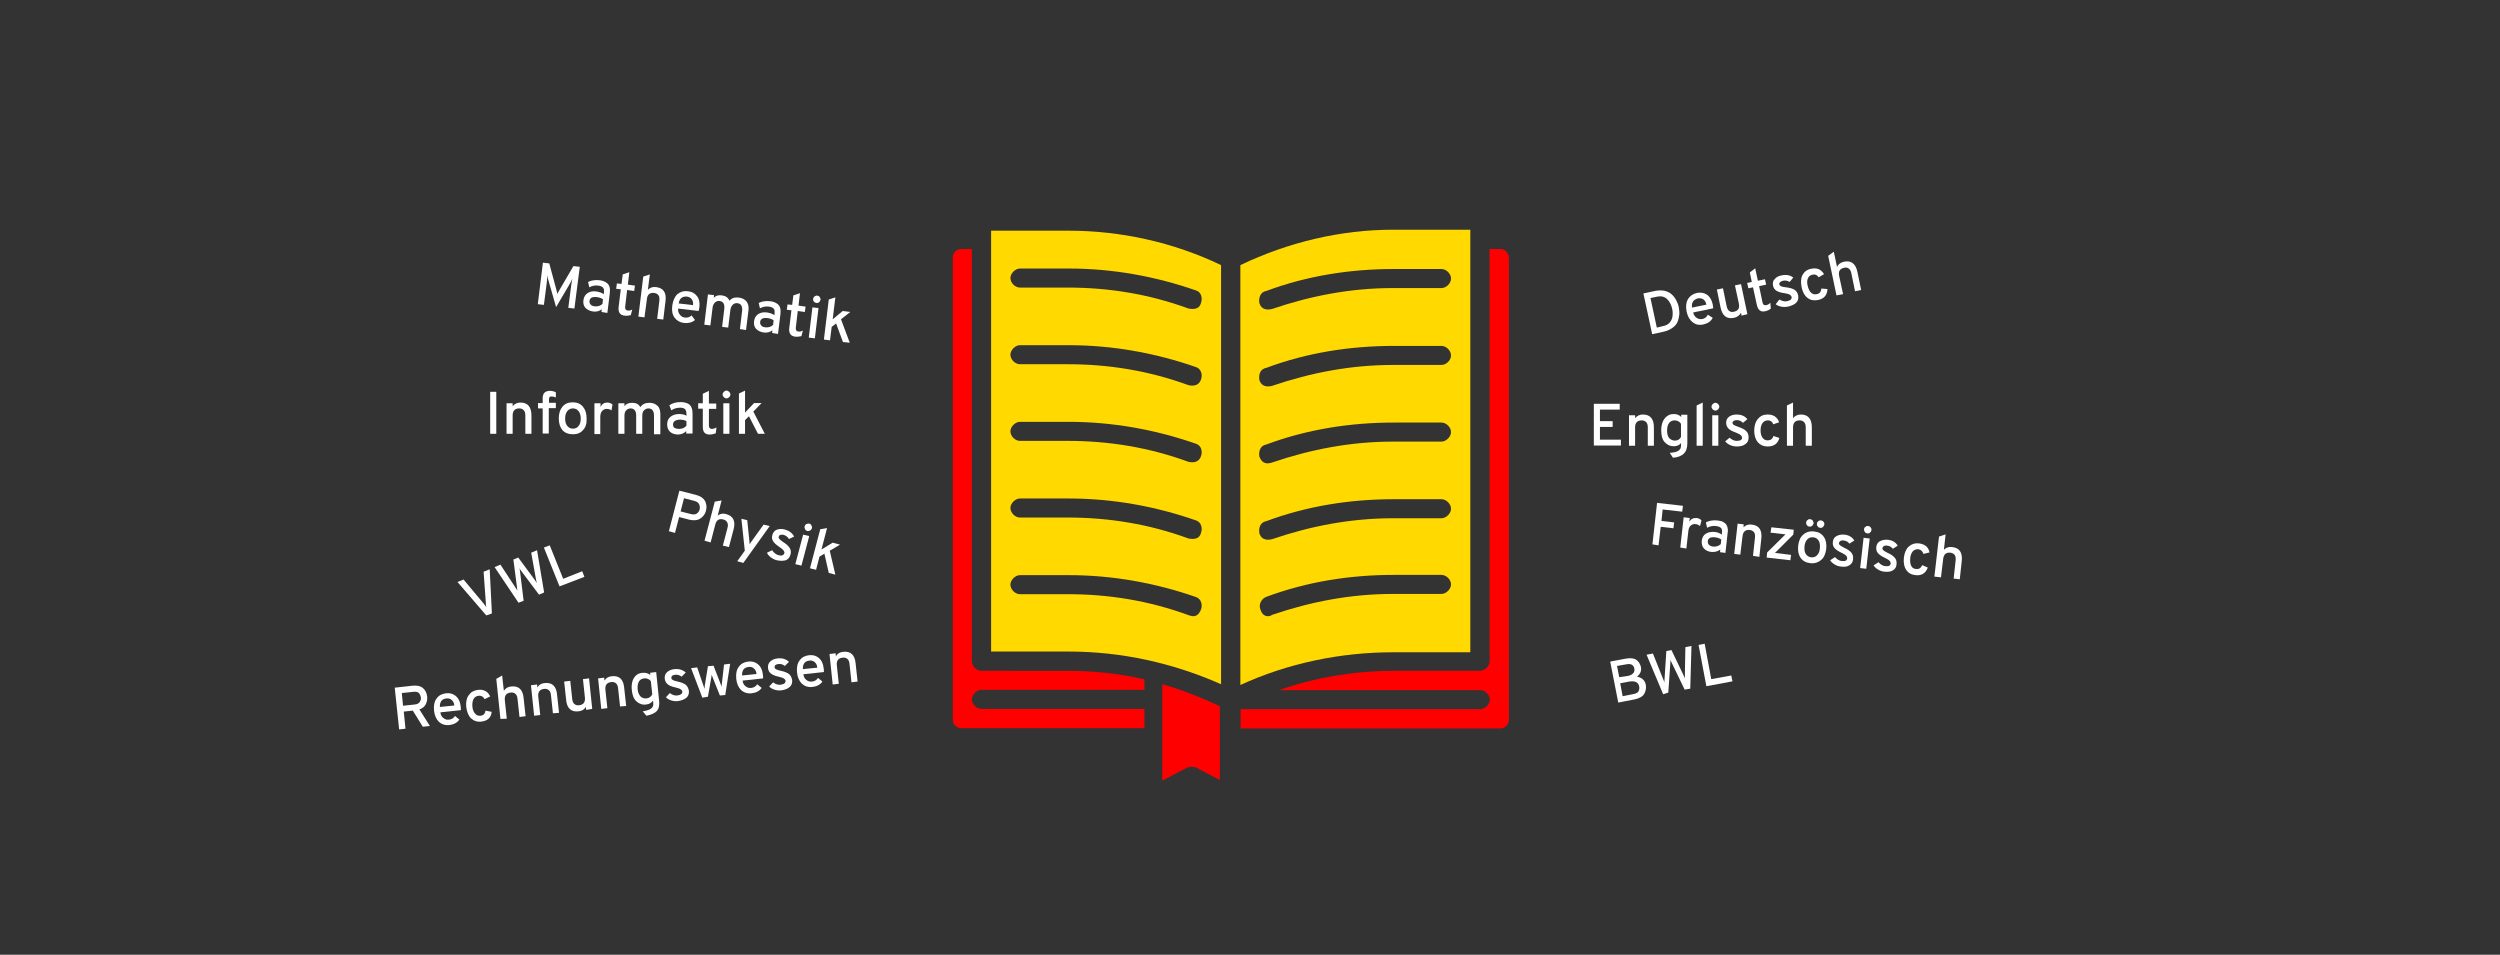
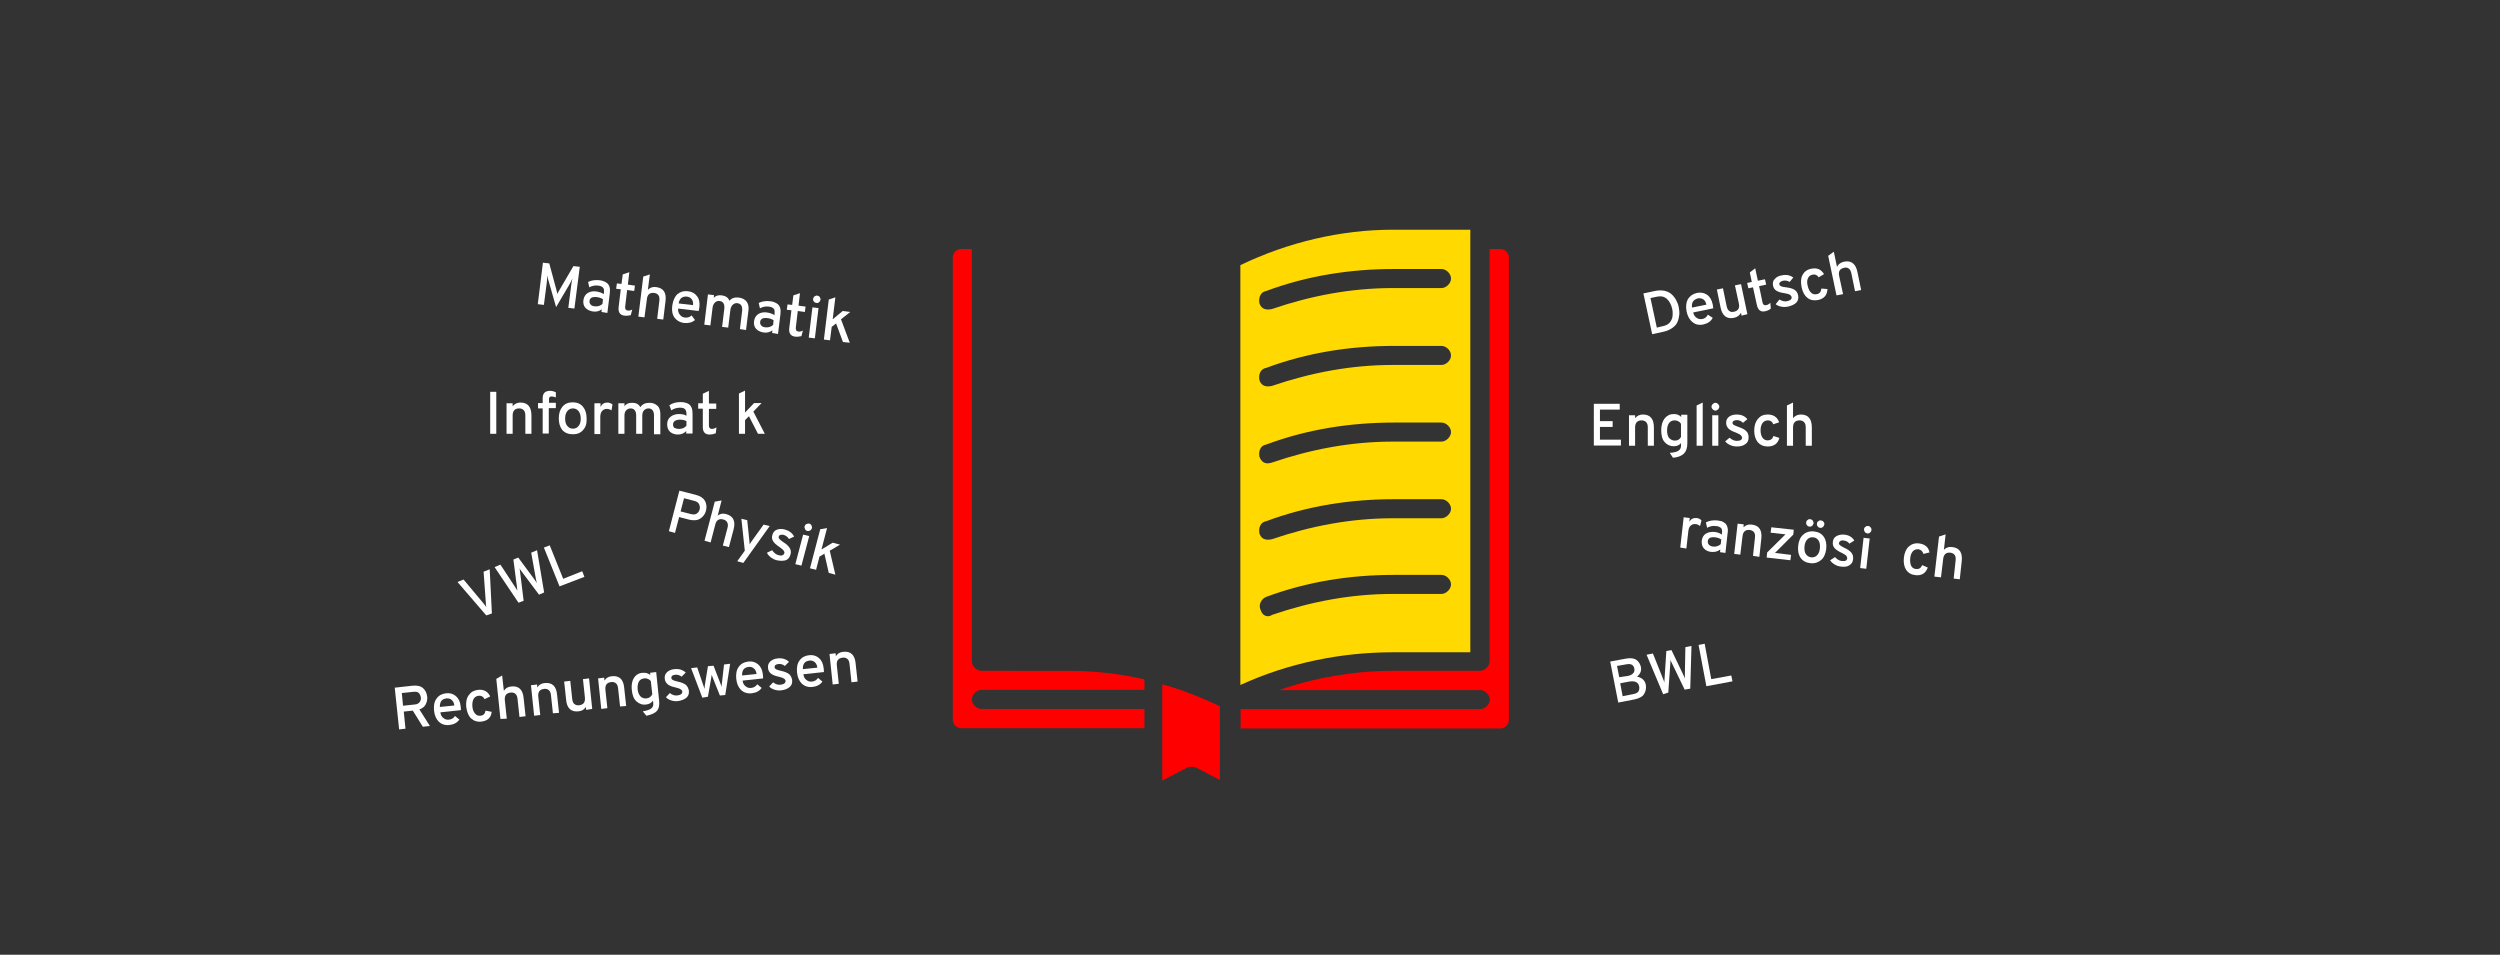
<svg xmlns="http://www.w3.org/2000/svg" version="1.1" id="Ebene_1" x="0px" y="0px" viewBox="0 0 1024.1 391.1" style="enable-background:new 0 0 1024.1 391.1;" xml:space="preserve">
  <rect x="0" y="0" width="1024.1" height="391.1" fill="#333333" stroke="none" />
  <style type="text/css">
	.st0{fill:#FFFFFF;}
	.st1{fill:#FF0001;}
	.st2{fill:#FFD900;}
</style>
  <g>
    <path class="st0" d="M673.2,120.2l4.7-1c1.4-0.3,2.7-0.3,3.9-0.1c1.2,0.3,2.1,0.7,2.9,1.4c0.8,0.7,1.4,1.5,1.9,2.4   c0.5,0.9,0.9,1.9,1.1,3c0.2,1,0.3,2.1,0.2,3s-0.3,2-0.7,2.9c-0.4,1-1.1,1.8-2.1,2.5s-2.2,1.3-3.7,1.6l-4.6,1L673.2,120.2z    M681.2,133.6c0.9-0.2,1.7-0.5,2.3-1c0.6-0.5,1-1.1,1.3-1.8s0.4-1.4,0.4-2.1c0-0.7,0-1.4-0.2-2.2c-0.4-1.7-1.1-3-2.1-4   c-1.1-1-2.4-1.3-4-1l-2.8,0.6l2.6,12.1L681.2,133.6z" />
    <path class="st0" d="M697.8,132.9c-1.7,0.4-3.2,0.1-4.4-0.9c-1.2-0.9-2.1-2.4-2.5-4.4c-0.4-2-0.2-3.7,0.5-5c0.8-1.3,2-2.2,3.7-2.6   c1.5-0.3,2.9-0.1,4.1,0.7c1.2,0.8,2,2.1,2.4,4c0.1,0.7,0.2,1.2,0.2,1.6l-8.2,1.7c0.2,1,0.7,1.7,1.4,2.2c0.7,0.5,1.5,0.6,2.3,0.5   c1.1-0.2,1.8-0.8,2.3-1.8l2,1.3C700.9,131.6,699.6,132.5,697.8,132.9z M693.1,126l5.9-1.2c-0.2-1.1-0.7-1.8-1.3-2.2   c-0.7-0.4-1.4-0.5-2.1-0.4c-0.8,0.2-1.5,0.6-2,1.2C693.1,124.1,693,124.9,693.1,126z" />
    <path class="st0" d="M713.4,129.3l-0.2-1.2c-0.6,1.1-1.5,1.8-2.9,2.1c-2.9,0.6-4.8-0.8-5.5-4.3l-1.5-7.3l2.5-0.5l1.5,7.3   c0.2,1,0.6,1.7,1.1,2c0.5,0.4,1.2,0.5,1.9,0.3c1.8-0.4,2.4-1.5,2-3.4l-1.6-7.4l2.5-0.5l2.6,12.3L713.4,129.3z" />
    <path class="st0" d="M723.1,127.5c-1.8,0.4-2.9-0.4-3.4-2.5l-1.6-7.3l-1.9,0.4l-0.5-2.2l1.9-0.4l-0.8-3.9l2.2-1.7l1.1,5.1l2.9-0.6   l0.5,2.2l-2.9,0.6l1.4,6.7c0.2,0.9,0.7,1.3,1.5,1.1c0.6-0.1,1.2-0.4,1.7-1l0.2,2.4C724.7,127,724,127.3,723.1,127.5z" />
    <path class="st0" d="M732.4,125.6c-1,0.2-1.9,0.2-2.8,0c-0.9-0.2-1.7-0.5-2.2-1l1.5-1.9c1.1,0.6,2.1,0.9,3.1,0.7   c1.4-0.3,2.1-0.9,1.9-1.8c-0.1-0.3-0.3-0.6-0.6-0.8c-0.3-0.2-0.6-0.3-0.9-0.4c-0.3-0.1-0.8-0.1-1.4-0.3c-1.4-0.2-2.5-0.5-3.3-1   c-0.8-0.5-1.2-1.2-1.4-2.1c-0.2-1.1,0-2,0.7-2.7c0.7-0.8,1.6-1.3,2.9-1.5c1.8-0.4,3.4-0.1,4.7,0.9l-1.5,1.8   c-0.8-0.5-1.7-0.7-2.7-0.5c-0.5,0.1-0.9,0.3-1.2,0.6c-0.3,0.3-0.4,0.6-0.3,0.9c0.1,0.4,0.3,0.6,0.8,0.8c0.4,0.2,1.1,0.3,2,0.4   c1.5,0.2,2.6,0.5,3.4,1c0.8,0.5,1.3,1.3,1.5,2.3c0.2,1.2,0,2.1-0.7,2.9S733.8,125.3,732.4,125.6z" />
    <path class="st0" d="M744.7,122.9c-1.6,0.3-3.1,0.1-4.3-0.9c-1.2-0.9-2-2.4-2.4-4.4c-0.4-2-0.3-3.7,0.4-5s1.9-2.2,3.5-2.5   c2.4-0.5,4.1,0.2,5.3,2.2l-2.2,1.3c-0.6-1-1.5-1.3-2.5-1.1c-0.9,0.2-1.6,0.7-1.9,1.5c-0.4,0.8-0.4,1.9-0.1,3.1   c0.3,1.2,0.7,2.2,1.4,2.8c0.6,0.6,1.4,0.8,2.3,0.6c1.2-0.2,1.8-1,1.9-2.3l2.5,0.2C748.5,120.9,747.2,122.4,744.7,122.9z" />
    <path class="st0" d="M752.3,121l-3.4-16.2l2.3-1.7l1.3,6.2c0.6-1.1,1.5-1.8,2.9-2.1c2.9-0.6,4.8,0.8,5.5,4.3l1.5,7.3l-2.5,0.5   l-1.5-7.3c-0.2-1-0.6-1.7-1.1-2c-0.5-0.4-1.2-0.5-1.9-0.3c-1.8,0.4-2.4,1.5-2,3.4l1.6,7.4L752.3,121z" />
  </g>
  <g>
    <path class="st0" d="M235.3,126.4l-2.5-0.3l1.2-9.3c0.2-1.2,0.3-2.1,0.5-2.7c-0.5,1.1-1,2-1.4,2.7l-5.3,9l-2.9-10.1   c-0.3-1-0.6-2-0.7-2.9c0,0.6-0.1,1.5-0.2,2.8l-1.2,9.3l-2.5-0.3l2.1-17l2.6,0.3L228,119c0.1,0.4,0.2,0.9,0.3,1.4   c0.2-0.3,0.4-0.8,0.7-1.3l5.9-10.1l2.6,0.3L235.3,126.4z" />
    <path class="st0" d="M246.4,127.8l0.1-1.1c-1,0.8-2.2,1.1-3.6,0.9c-1.3-0.2-2.3-0.7-3.1-1.5c-0.7-0.8-1-1.9-0.8-3.2   c0.2-1.3,0.8-2.3,1.8-2.9c1-0.6,2.2-0.8,3.5-0.6c1.2,0.2,2.2,0.5,3,1.1l0.1-0.7c0.1-0.9,0-1.6-0.4-2c-0.4-0.4-1-0.7-1.9-0.8   c-1.4-0.2-2.6,0.1-3.7,0.7l-0.5-2.2c1.4-0.7,3-0.9,4.8-0.7c0.6,0.1,1.2,0.2,1.6,0.4c0.5,0.2,0.9,0.4,1.4,0.8c0.5,0.4,0.8,0.9,1,1.6   c0.2,0.7,0.2,1.5,0.1,2.5l-1,8.1L246.4,127.8z M243.7,125.5c1.2,0.1,2.2-0.2,3.1-1l0.2-1.9c-0.7-0.5-1.6-0.8-2.6-0.9   c-0.8-0.1-1.5,0-2,0.2c-0.5,0.3-0.9,0.7-0.9,1.4c-0.1,0.6,0.1,1.1,0.5,1.5C242.3,125.2,242.9,125.4,243.7,125.5z" />
    <path class="st0" d="M255.8,129.3c-1.8-0.2-2.6-1.4-2.4-3.4l0.9-7.4l-1.9-0.2l0.3-2.2l1.9,0.2l0.5-3.9l2.7-0.9l-0.6,5.1l2.9,0.4   l-0.3,2.2l-2.9-0.4l-0.8,6.8c-0.1,0.9,0.2,1.5,1,1.6c0.6,0.1,1.2,0,1.9-0.4l-0.6,2.3C257.6,129.3,256.7,129.4,255.8,129.3z" />
    <path class="st0" d="M261.5,129.7l2-16.4l2.7-0.9l-0.8,6.3c0.9-0.9,2-1.3,3.4-1.1c3,0.4,4.3,2.3,3.8,5.9l-0.9,7.4l-2.5-0.3l0.9-7.4   c0.1-1,0-1.8-0.4-2.3c-0.4-0.5-1-0.8-1.7-0.9c-1.8-0.2-2.8,0.6-3,2.5L264,130L261.5,129.7z" />
    <path class="st0" d="M280.2,132.3c-1.7-0.2-3-1-3.9-2.2c-0.9-1.3-1.2-2.9-0.9-5c0.3-2,1-3.6,2.1-4.6c1.2-1,2.6-1.4,4.3-1.2   c1.6,0.2,2.8,0.8,3.7,2c0.9,1.1,1.2,2.6,1,4.5c-0.1,0.7-0.2,1.2-0.3,1.6l-8.4-1c-0.1,1,0.1,1.8,0.7,2.5c0.5,0.7,1.2,1.1,2.1,1.2   c1.1,0.1,2-0.2,2.7-0.9l1.4,1.9C283.5,132.1,282,132.5,280.2,132.3z M278,124.3l5.9,0.7c0.1-1.1-0.1-1.9-0.6-2.5   c-0.5-0.6-1.1-0.9-1.9-1c-0.9-0.1-1.6,0.1-2.2,0.5C278.6,122.4,278.2,123.2,278,124.3z" />
    <path class="st0" d="M303.1,134.8l0.9-7.4c0.2-1.9-0.4-3-1.9-3.2c-0.7-0.1-1.3,0.1-1.9,0.6c-0.5,0.5-0.9,1.2-1,2.1l-0.9,7.3   l-2.5-0.3l0.9-7.4c0.2-1.9-0.4-3-1.9-3.2c-0.7-0.1-1.3,0.1-1.9,0.6c-0.5,0.5-0.9,1.2-1,2.1l-0.9,7.3l-2.5-0.3l1.5-12.4l2.5,0.3   l-0.1,1.1c0.8-0.9,1.9-1.2,3.3-1c1.5,0.2,2.6,0.9,3.1,2.2c0.9-1.1,2.2-1.5,3.9-1.3c1.3,0.2,2.4,0.7,3.1,1.6c0.7,0.9,1,2.1,0.8,3.7   l-1,8L303.1,134.8z" />
    <path class="st0" d="M316.3,136.4l0.1-1.1c-1,0.8-2.2,1.1-3.6,0.9c-1.3-0.2-2.3-0.7-3.1-1.5c-0.7-0.8-1-1.9-0.8-3.2   c0.2-1.3,0.8-2.3,1.8-2.9s2.2-0.8,3.5-0.6c1.2,0.2,2.2,0.5,3,1.1l0.1-0.7c0.1-0.9,0-1.6-0.4-2c-0.4-0.4-1-0.7-1.9-0.8   c-1.4-0.2-2.6,0.1-3.7,0.7l-0.5-2.2c1.4-0.7,3-0.9,4.8-0.7c0.6,0.1,1.2,0.2,1.6,0.4c0.5,0.2,0.9,0.4,1.4,0.8c0.5,0.4,0.8,0.9,1,1.6   c0.2,0.7,0.2,1.5,0.1,2.5l-1,8.1L316.3,136.4z M313.6,134.1c1.2,0.1,2.2-0.2,3.1-1l0.2-1.9c-0.7-0.5-1.6-0.8-2.6-0.9   c-0.8-0.1-1.5,0-2,0.2c-0.5,0.3-0.9,0.7-0.9,1.4c-0.1,0.6,0.1,1.1,0.5,1.5C312.2,133.8,312.8,134,313.6,134.1z" />
    <path class="st0" d="M325.7,137.9c-1.8-0.2-2.6-1.4-2.4-3.4l0.9-7.4l-1.9-0.2l0.3-2.2l1.9,0.2l0.5-3.9l2.7-0.9l-0.6,5.1l2.9,0.4   l-0.3,2.2l-2.9-0.4l-0.8,6.8c-0.1,0.9,0.2,1.5,1,1.6c0.6,0.1,1.2,0,1.9-0.4l-0.6,2.3C327.4,137.9,326.6,138,325.7,137.9z" />
    <path class="st0" d="M331.3,138.3l1.5-12.4l2.5,0.3l-1.5,12.4L331.3,138.3z M335.5,123.8c-0.3,0.3-0.7,0.4-1.1,0.3   c-0.4-0.1-0.8-0.2-1-0.6c-0.3-0.3-0.4-0.7-0.3-1.1c0.1-0.4,0.2-0.8,0.6-1s0.7-0.4,1.1-0.3c0.4,0.1,0.8,0.2,1,0.6s0.4,0.7,0.3,1.1   C336,123.2,335.9,123.5,335.5,123.8z" />
    <path class="st0" d="M348.1,140.4l-2.8-0.3l-2.8-7.6l-1.8,1.4l-0.7,5.5l-2.5-0.3l2-16.4l2.7-0.9l-1.1,9l4.1-3.4l3.1,0.4l-3.8,3   L348.1,140.4z" />
  </g>
  <g>
    <path class="st0" d="M652.9,182.6v-17.2h10.6v2.4h-8.1v4.7h5.2v2.4h-5.2v5.2h8.6v2.4H652.9z" />
    <path class="st0" d="M675,182.6v-7.5c0-1-0.2-1.7-0.7-2.2c-0.5-0.5-1.1-0.7-1.8-0.7c-1.8,0-2.7,1-2.7,2.9v7.5h-2.5v-12.5h2.5v1.2   c0.8-1,1.9-1.5,3.2-1.5c3,0,4.5,1.8,4.5,5.3v7.5H675z" />
    <path class="st0" d="M685.3,187.5l-1.3-2c1.7-0.1,2.9-0.4,3.6-0.9c0.7-0.5,1-1.1,1-2v-1.1c-0.7,0.9-1.7,1.3-3,1.3   c-1.5,0-2.7-0.6-3.7-1.7s-1.4-2.8-1.4-4.9c0-2,0.5-3.6,1.4-4.8c1-1.2,2.2-1.8,3.8-1.8c1.2,0,2.2,0.4,3,1.2v-0.9h2.5v11.7   c0,1.9-0.5,3.3-1.4,4.2S687.3,187.4,685.3,187.5z M686.1,180.5c1.1,0,2-0.5,2.5-1.5v-5.4c-0.3-0.4-0.6-0.8-1.1-1   c-0.5-0.3-1-0.4-1.5-0.4c-1,0-1.8,0.4-2.3,1.1c-0.5,0.7-0.8,1.7-0.8,3.1c0,1.3,0.3,2.3,0.8,3C684.4,180.1,685.2,180.5,686.1,180.5z   " />
    <path class="st0" d="M695,182.6v-16.5l2.5-1.2v17.7H695z" />
    <path class="st0" d="M703.8,167.7c-0.3,0.3-0.7,0.5-1.1,0.5s-0.8-0.2-1.1-0.5c-0.3-0.3-0.5-0.7-0.5-1.1s0.2-0.8,0.5-1.1   c0.3-0.3,0.7-0.5,1.1-0.5s0.8,0.2,1.1,0.5c0.3,0.3,0.5,0.7,0.5,1.1S704.1,167.4,703.8,167.7z M701.4,182.6v-12.5h2.5v12.5H701.4z" />
    <path class="st0" d="M711.5,182.9c-1,0-1.9-0.2-2.8-0.6c-0.9-0.4-1.5-0.9-2-1.5l1.8-1.5c0.9,0.8,1.9,1.3,2.9,1.3   c1.5,0,2.2-0.4,2.2-1.3c0-0.3-0.1-0.6-0.4-0.9c-0.3-0.3-0.6-0.5-0.8-0.6c-0.3-0.1-0.7-0.3-1.3-0.6c-1.4-0.5-2.4-1-3-1.6   c-0.6-0.6-1-1.4-1-2.4c0-1.1,0.4-1.9,1.2-2.5c0.8-0.6,1.9-0.9,3.1-0.9c1.9,0,3.3,0.6,4.4,1.9l-1.8,1.5c-0.7-0.7-1.5-1.1-2.5-1.1   c-0.5,0-1,0.1-1.3,0.3c-0.3,0.2-0.5,0.5-0.5,0.8c0,0.4,0.2,0.7,0.6,0.9c0.4,0.2,1,0.5,1.9,0.8c1.4,0.5,2.5,1,3.1,1.7   c0.7,0.6,1,1.5,1,2.6c0,1.2-0.4,2.1-1.3,2.7C714.1,182.6,713,182.9,711.5,182.9z" />
    <path class="st0" d="M724.1,182.9c-1.7,0-3-0.6-4-1.7c-1-1.2-1.5-2.8-1.5-4.8c0-2,0.5-3.6,1.5-4.8s2.3-1.8,4-1.8   c2.4,0,4,1.1,4.7,3.2l-2.4,0.8c-0.4-1.1-1.1-1.6-2.2-1.6c-0.9,0-1.7,0.4-2.2,1.1c-0.5,0.7-0.8,1.7-0.8,3c0,1.3,0.3,2.3,0.8,3   c0.5,0.7,1.2,1.1,2.1,1.1c1.2,0,2-0.6,2.4-1.8l2.4,0.8C728.3,181.7,726.7,182.9,724.1,182.9z" />
    <path class="st0" d="M732,182.6v-16.5l2.5-1.2v6.4c0.8-1,1.9-1.5,3.2-1.5c3,0,4.5,1.8,4.5,5.3v7.5h-2.5v-7.5c0-1-0.2-1.7-0.7-2.2   c-0.5-0.5-1.1-0.7-1.8-0.7c-1.8,0-2.7,1-2.7,2.9v7.5H732z" />
  </g>
  <g>
-     <path class="st0" d="M676.9,223l1.9-17l10.6,1.2l-0.3,2.4l-8-0.9l-0.5,4.7l5.2,0.6l-0.3,2.4l-5.2-0.6l-0.9,7.6L676.9,223z" />
    <path class="st0" d="M688.3,224.3l1.4-12.4l2.5,0.3l-0.2,1.5c0.7-1.1,1.7-1.6,3-1.5c0.8,0.1,1.5,0.4,2,1l-0.6,2.3   c-0.6-0.5-1.2-0.8-1.9-0.8c-0.7-0.1-1.3,0.1-1.9,0.6s-0.9,1.3-1,2.4l-0.8,7L688.3,224.3z" />
    <path class="st0" d="M704.6,226.2l0.1-1.1c-1,0.8-2.2,1.1-3.6,1c-1.3-0.1-2.3-0.6-3.1-1.4c-0.7-0.8-1-1.9-0.9-3.2   c0.2-1.3,0.7-2.3,1.7-2.9s2.2-0.8,3.5-0.7c1.2,0.1,2.2,0.5,3,1.1l0.1-0.7c0.1-0.9,0-1.6-0.4-2c-0.4-0.4-1-0.7-2-0.8   c-1.4-0.2-2.6,0.1-3.7,0.7l-0.5-2.2c1.3-0.7,2.9-1,4.8-0.8c0.6,0.1,1.2,0.2,1.6,0.3c0.5,0.2,0.9,0.4,1.4,0.8c0.5,0.4,0.8,0.9,1,1.6   c0.2,0.7,0.3,1.5,0.1,2.5l-0.9,8.1L704.6,226.2z M701.8,223.9c1.2,0.1,2.2-0.2,3.1-1l0.2-1.9c-0.7-0.5-1.6-0.8-2.6-0.9   c-0.8-0.1-1.5,0-2,0.2c-0.5,0.3-0.9,0.7-0.9,1.4c-0.1,0.6,0.1,1.1,0.5,1.5C700.5,223.6,701,223.8,701.8,223.9z" />
    <path class="st0" d="M718.1,227.7l0.8-7.4c0.1-1,0-1.8-0.4-2.3c-0.4-0.5-1-0.8-1.7-0.9c-1.8-0.2-2.8,0.7-3,2.6l-0.9,7.5l-2.5-0.3   l1.4-12.4l2.5,0.3l-0.1,1.2c0.9-0.9,2-1.3,3.4-1.1c3,0.3,4.3,2.3,3.9,5.8l-0.8,7.4L718.1,227.7z" />
    <path class="st0" d="M723.7,228.4l0.2-2.1l7.5-7.4l-6.1-0.7l0.3-2.2l9.2,1l-0.2,2l-7.5,7.5l6.6,0.8l-0.3,2.2L723.7,228.4z" />
    <path class="st0" d="M746,229.4c-1.2,1-2.6,1.5-4.4,1.3c-1.8-0.2-3.1-0.9-4-2.2c-0.9-1.3-1.2-2.9-1-4.9c0.2-2,0.9-3.6,2.1-4.6   c1.1-1,2.6-1.5,4.4-1.3c1.8,0.2,3.1,0.9,4,2.2c0.9,1.3,1.2,2.9,1,5C747.8,226.9,747.2,228.4,746,229.4z M741.9,228.3   c1,0.1,1.8-0.2,2.4-0.8c0.7-0.7,1.1-1.6,1.2-2.9c0.1-1.3,0-2.3-0.5-3.1c-0.5-0.8-1.2-1.3-2.2-1.4c-1-0.1-1.8,0.2-2.4,0.8   c-0.7,0.7-1.1,1.7-1.2,2.9c-0.1,1.3,0,2.3,0.5,3.1S741,228.2,741.9,228.3z M742.3,215.4c-0.3,0.3-0.7,0.4-1.1,0.3   c-0.4,0-0.8-0.2-1-0.6c-0.3-0.3-0.4-0.7-0.3-1.1c0-0.4,0.2-0.8,0.6-1c0.3-0.3,0.7-0.4,1.1-0.3s0.8,0.2,1,0.6s0.4,0.7,0.3,1.1   C742.8,214.8,742.6,215.2,742.3,215.4z M746.7,215.9c-0.3,0.3-0.7,0.4-1.1,0.3c-0.4,0-0.8-0.2-1-0.6c-0.3-0.3-0.4-0.7-0.3-1.1   c0-0.4,0.2-0.8,0.6-1c0.3-0.3,0.7-0.4,1.1-0.3s0.8,0.2,1,0.6c0.3,0.3,0.4,0.7,0.3,1.1C747.2,215.3,747,215.7,746.7,215.9z" />
    <path class="st0" d="M754.2,232.1c-1-0.1-1.9-0.4-2.7-0.9c-0.8-0.5-1.4-1-1.8-1.7l2-1.3c0.8,0.9,1.7,1.5,2.7,1.6   c1.5,0.2,2.2-0.2,2.3-1.1c0-0.3-0.1-0.6-0.3-0.9c-0.2-0.3-0.5-0.5-0.8-0.7c-0.3-0.2-0.7-0.4-1.3-0.7c-1.3-0.6-2.3-1.3-2.8-1.9   c-0.6-0.7-0.8-1.5-0.7-2.5c0.1-1.1,0.6-1.9,1.5-2.4c0.9-0.5,2-0.7,3.2-0.6c1.9,0.2,3.2,1,4.1,2.4l-2,1.3c-0.6-0.8-1.4-1.2-2.4-1.3   c-0.5-0.1-1,0-1.3,0.2c-0.3,0.2-0.5,0.4-0.6,0.8c0,0.4,0.1,0.7,0.5,1c0.4,0.3,0.9,0.6,1.7,1c1.4,0.6,2.3,1.3,2.9,2   c0.6,0.7,0.8,1.6,0.7,2.7c-0.1,1.2-0.7,2-1.6,2.5C756.8,232.1,755.7,232.3,754.2,232.1z" />
    <path class="st0" d="M762,232.7l1.4-12.4l2.5,0.3l-1.4,12.4L762,232.7z M766,218.2c-0.3,0.3-0.7,0.4-1.1,0.3s-0.8-0.2-1-0.6   s-0.4-0.7-0.3-1.1c0-0.4,0.2-0.8,0.6-1c0.3-0.3,0.7-0.4,1.1-0.3c0.4,0,0.8,0.2,1,0.6c0.3,0.3,0.4,0.7,0.3,1.1   C766.6,217.5,766.4,217.9,766,218.2z" />
-     <path class="st0" d="M772,234.2c-1-0.1-1.9-0.4-2.7-0.9c-0.8-0.5-1.4-1-1.8-1.7l2-1.3c0.8,0.9,1.7,1.5,2.7,1.6   c1.5,0.2,2.2-0.2,2.3-1.1c0-0.3-0.1-0.6-0.3-0.9c-0.2-0.3-0.5-0.5-0.8-0.7c-0.3-0.2-0.7-0.4-1.3-0.7c-1.3-0.6-2.3-1.3-2.8-1.9   c-0.6-0.7-0.8-1.5-0.7-2.5c0.1-1.1,0.6-1.9,1.5-2.4c0.9-0.5,2-0.7,3.2-0.6c1.9,0.2,3.2,1,4.1,2.4l-2,1.3c-0.6-0.8-1.4-1.2-2.4-1.3   c-0.5-0.1-1,0-1.3,0.2c-0.3,0.2-0.5,0.4-0.6,0.8c0,0.4,0.1,0.7,0.5,1c0.4,0.3,0.9,0.6,1.7,1c1.4,0.6,2.3,1.3,2.9,2   c0.6,0.7,0.8,1.6,0.7,2.7c-0.1,1.2-0.7,2-1.6,2.5S773.5,234.3,772,234.2z" />
    <path class="st0" d="M784.6,235.6c-1.7-0.2-2.9-0.9-3.8-2.2c-0.8-1.3-1.1-2.9-0.9-4.9c0.2-2,0.9-3.6,2-4.6c1.1-1,2.5-1.5,4.2-1.3   c2.4,0.3,3.9,1.5,4.3,3.7l-2.5,0.6c-0.3-1.1-1-1.7-2-1.9c-0.9-0.1-1.7,0.2-2.3,0.8c-0.6,0.7-1,1.6-1.1,2.9c-0.1,1.3,0,2.3,0.4,3.1   c0.4,0.8,1.1,1.2,2,1.3c1.2,0.1,2-0.4,2.5-1.6l2.3,1C788.8,234.9,787.1,235.9,784.6,235.6z" />
    <path class="st0" d="M792.4,236.2l1.9-16.4l2.7-0.9l-0.7,6.3c0.9-0.9,2-1.3,3.4-1.1c3,0.3,4.3,2.3,3.9,5.8l-0.8,7.4l-2.5-0.3   l0.8-7.4c0.1-1,0-1.8-0.4-2.3c-0.4-0.5-1-0.8-1.7-0.9c-1.8-0.2-2.8,0.7-3,2.6l-0.9,7.5L792.4,236.2z" />
  </g>
  <g>
    <path class="st0" d="M274,217.6l4.3-16.6l6.7,1.7c1.9,0.5,3.1,1.3,3.8,2.5c0.6,1.2,0.8,2.5,0.4,4c-0.3,1.3-1.1,2.4-2.3,3.2   c-1.2,0.8-2.7,0.9-4.5,0.5l-4.2-1.1l-1.7,6.5L274,217.6z M283.1,210.6c0.9,0.2,1.7,0.2,2.3-0.2c0.6-0.4,1-1,1.2-1.7   c0.2-0.7,0.1-1.4-0.2-2.1c-0.3-0.7-0.9-1.1-1.9-1.4l-4.3-1.1l-1.4,5.4L283.1,210.6z" />
    <path class="st0" d="M288.6,221.5l4.2-16l2.8-0.5l-1.6,6.2c1-0.8,2.2-1,3.5-0.6c2.9,0.8,3.9,2.9,3,6.3l-1.9,7.2l-2.5-0.6l1.9-7.2   c0.3-1,0.2-1.7-0.1-2.3c-0.3-0.6-0.8-1-1.6-1.2c-1.7-0.5-2.9,0.3-3.3,2.1l-1.9,7.3L288.6,221.5z" />
    <path class="st0" d="M302,229.9l3.1-4.3l-1.4-13.1l2.4,0.6l0.9,8.7c0,0.4,0.1,0.8,0.1,1.2c0.2-0.3,0.4-0.7,0.6-1l5.1-7.1l2.5,0.6   l-10.8,15.1L302,229.9z" />
    <path class="st0" d="M318.2,229.5c-0.9-0.2-1.8-0.7-2.5-1.2c-0.7-0.6-1.3-1.2-1.5-1.9l2.1-1c0.7,1,1.5,1.7,2.5,2   c1.4,0.4,2.2,0.1,2.5-0.8c0.1-0.3,0-0.6-0.2-0.9c-0.2-0.3-0.4-0.6-0.7-0.8c-0.2-0.2-0.6-0.5-1.2-0.9c-1.2-0.8-2.1-1.6-2.5-2.3   c-0.5-0.8-0.6-1.6-0.3-2.6c0.3-1,0.9-1.8,1.8-2.1c1-0.4,2-0.4,3.3-0.1c1.8,0.5,3.1,1.5,3.8,2.9l-2.1,1c-0.5-0.8-1.2-1.4-2.2-1.7   c-0.5-0.1-1-0.1-1.3,0c-0.4,0.1-0.6,0.4-0.7,0.7c-0.1,0.4,0,0.7,0.3,1c0.3,0.3,0.8,0.8,1.6,1.3c1.3,0.8,2.1,1.6,2.6,2.4   c0.5,0.8,0.6,1.7,0.3,2.7c-0.3,1.1-0.9,1.9-1.9,2.3C320.8,229.8,319.6,229.8,318.2,229.5z" />
    <path class="st0" d="M325.8,231.1L329,219l2.5,0.6l-3.2,12.1L325.8,231.1z M331.9,217.3c-0.4,0.2-0.8,0.3-1.2,0.2   c-0.4-0.1-0.7-0.3-0.9-0.7c-0.2-0.4-0.3-0.8-0.2-1.2c0.1-0.4,0.3-0.7,0.7-0.9c0.4-0.2,0.8-0.3,1.2-0.2c0.4,0.1,0.7,0.3,0.9,0.7   c0.2,0.4,0.3,0.8,0.2,1.2C332.5,216.7,332.2,217.1,331.9,217.3z" />
    <path class="st0" d="M342.2,235.4l-2.7-0.7l-1.8-7.9l-2,1.2l-1.4,5.4l-2.5-0.6l4.2-16l2.8-0.5l-2.3,8.8l4.6-2.8l3,0.8l-4.2,2.5   L342.2,235.4z" />
  </g>
  <g>
    <path class="st0" d="M163.5,298.8l-1.8-17.1l7.2-0.8c1.9-0.2,3.4,0.1,4.4,1c1,0.9,1.5,2,1.7,3.5c0.1,1.1-0.1,2.1-0.6,3.1   c-0.5,1-1.4,1.7-2.6,2.1l4.3,6.8l-2.9,0.3l-4.1-6.6l-3.7,0.4l0.7,7L163.5,298.8z M165.1,289.1l4.7-0.5c1-0.1,1.7-0.4,2.1-1   c0.4-0.5,0.6-1.2,0.5-1.9c-0.1-0.7-0.4-1.3-0.8-1.8c-0.5-0.5-1.2-0.6-2.3-0.5l-4.7,0.5L165.1,289.1z" />
    <path class="st0" d="M184.1,297c-1.7,0.2-3.2-0.3-4.3-1.3c-1.1-1.1-1.8-2.6-2-4.6c-0.2-2,0.1-3.7,1-4.9c0.9-1.3,2.2-2,3.9-2.2   c1.6-0.2,2.9,0.2,4,1.1c1.1,0.9,1.8,2.3,2,4.2c0.1,0.7,0.1,1.2,0.1,1.6l-8.4,0.9c0.1,1,0.5,1.8,1.2,2.3c0.7,0.6,1.4,0.8,2.3,0.7   c1.1-0.1,1.9-0.6,2.5-1.5l1.8,1.5C187.3,296,185.9,296.8,184.1,297z M180.2,289.6l5.9-0.6c-0.1-1.1-0.5-1.8-1.1-2.3   c-0.6-0.5-1.3-0.7-2.1-0.6c-0.9,0.1-1.6,0.4-2.1,1C180.4,287.7,180.1,288.6,180.2,289.6z" />
    <path class="st0" d="M197.2,295.6c-1.7,0.2-3.1-0.3-4.2-1.3s-1.7-2.6-2-4.6c-0.2-2,0.1-3.7,1-4.9c0.9-1.3,2.1-2,3.8-2.2   c2.4-0.3,4.1,0.7,5,2.7l-2.3,1.1c-0.5-1-1.3-1.5-2.4-1.4c-0.9,0.1-1.6,0.5-2.1,1.3c-0.4,0.8-0.6,1.8-0.5,3.1   c0.1,1.3,0.5,2.2,1.1,2.9c0.6,0.7,1.3,1,2.2,0.9c1.2-0.1,1.9-0.8,2.1-2.1l2.5,0.5C201.2,294,199.7,295.3,197.2,295.6z" />
    <path class="st0" d="M205,294.5l-1.7-16.4l2.4-1.4l0.7,6.3c0.7-1.1,1.7-1.7,3.1-1.8c3-0.3,4.7,1.3,5,4.8l0.8,7.4l-2.5,0.3l-0.8-7.4   c-0.1-1-0.4-1.7-0.9-2.1c-0.5-0.4-1.1-0.6-1.9-0.5c-1.8,0.2-2.6,1.2-2.4,3.2l0.8,7.5L205,294.5z" />
    <path class="st0" d="M226.5,292.2l-0.8-7.4c-0.1-1-0.4-1.7-0.9-2.1c-0.5-0.4-1.1-0.6-1.9-0.5c-1.8,0.2-2.6,1.2-2.4,3.2l0.8,7.5   l-2.5,0.3l-1.3-12.5l2.5-0.3l0.1,1.2c0.7-1.1,1.7-1.7,3.1-1.8c3-0.3,4.7,1.3,5,4.8l0.8,7.4L226.5,292.2z" />
    <path class="st0" d="M240.1,290.8l-0.1-1.2c-0.7,1.1-1.7,1.7-3.1,1.8c-3,0.3-4.7-1.3-5-4.8l-0.8-7.4l2.5-0.3l0.8,7.4   c0.1,1,0.4,1.7,0.9,2.1c0.5,0.4,1.1,0.6,1.9,0.5c1.8-0.2,2.6-1.2,2.4-3.2l-0.8-7.5l2.5-0.3l1.3,12.5L240.1,290.8z" />
    <path class="st0" d="M254,289.4l-0.8-7.4c-0.1-1-0.4-1.7-0.9-2.1c-0.5-0.4-1.1-0.6-1.9-0.5c-1.8,0.2-2.6,1.2-2.4,3.2l0.8,7.5   l-2.5,0.3l-1.3-12.5l2.5-0.3l0.1,1.2c0.7-1.1,1.7-1.7,3.1-1.8c3-0.3,4.7,1.3,5,4.8l0.8,7.4L254,289.4z" />
    <path class="st0" d="M264.8,293.2l-1.5-1.8c1.7-0.3,2.9-0.7,3.5-1.2s0.9-1.2,0.8-2.1l-0.1-1.1c-0.6,0.9-1.6,1.5-2.9,1.6   c-1.5,0.2-2.8-0.3-3.9-1.3c-1.1-1-1.7-2.6-1.9-4.7c-0.2-2,0.1-3.7,0.9-4.9c0.8-1.3,2-2,3.6-2.1c1.2-0.1,2.2,0.2,3.1,0.9l-0.1-0.9   l2.5-0.3l1.2,11.7c0.2,1.9-0.1,3.4-1,4.3C268.2,292.2,266.7,292.8,264.8,293.2z M264.8,286.1c1.1-0.1,1.9-0.7,2.4-1.7l-0.6-5.4   c-0.3-0.4-0.7-0.7-1.2-0.9c-0.5-0.2-1-0.3-1.5-0.2c-1,0.1-1.7,0.5-2.2,1.3c-0.4,0.8-0.6,1.8-0.5,3.1c0.1,1.3,0.5,2.2,1.1,2.9   S263.9,286.2,264.8,286.1z" />
    <path class="st0" d="M277.7,287.2c-1,0.1-1.9,0-2.8-0.3c-0.9-0.3-1.6-0.7-2.1-1.3l1.6-1.7c1,0.8,2,1.1,3,1c1.5-0.2,2.1-0.7,2.1-1.6   c0-0.3-0.2-0.6-0.5-0.8c-0.3-0.2-0.6-0.4-0.9-0.5c-0.3-0.1-0.8-0.2-1.4-0.4c-1.4-0.3-2.5-0.7-3.2-1.3c-0.7-0.6-1.1-1.3-1.2-2.3   c-0.1-1.1,0.2-2,1-2.7c0.8-0.7,1.8-1.1,3-1.2c1.9-0.2,3.4,0.3,4.6,1.4l-1.7,1.7c-0.7-0.6-1.6-0.9-2.6-0.8c-0.5,0.1-1,0.2-1.2,0.4   c-0.3,0.2-0.4,0.5-0.4,0.9c0,0.4,0.3,0.7,0.7,0.9c0.4,0.2,1,0.4,1.9,0.6c1.5,0.3,2.6,0.8,3.3,1.3c0.7,0.6,1.1,1.4,1.3,2.5   c0.1,1.2-0.2,2.1-1,2.8S279.1,287,277.7,287.2z" />
    <path class="st0" d="M287.7,285.8l-4.6-12.1l2.5-0.3l2.6,7.6c0.2,0.5,0.3,0.9,0.4,1.2c0-0.3,0.1-0.7,0.1-1.3l1.3-8l2.3-0.2l2.9,7.5   c0.2,0.5,0.3,0.9,0.4,1.2c0-0.4,0-0.8,0.1-1.3l0.9-7.9l2.5-0.3l-2,12.8l-2.2,0.2l-2.8-7c-0.3-0.6-0.4-1.2-0.6-1.5   c0,0.5-0.1,1.1-0.2,1.6l-1.3,7.4L287.7,285.8z" />
    <path class="st0" d="M307.9,284c-1.7,0.2-3.2-0.3-4.3-1.3c-1.1-1.1-1.8-2.6-2-4.6c-0.2-2,0.1-3.7,1-4.9c0.9-1.3,2.2-2,3.9-2.2   c1.6-0.2,2.9,0.2,4,1.1c1.1,0.9,1.8,2.3,2,4.2c0.1,0.7,0.1,1.2,0.1,1.6l-8.4,0.9c0.1,1,0.5,1.8,1.2,2.3c0.7,0.6,1.4,0.8,2.3,0.7   c1.1-0.1,1.9-0.6,2.5-1.5l1.8,1.5C311.1,283.1,309.7,283.8,307.9,284z M304,276.7l5.9-0.6c-0.1-1.1-0.5-1.8-1.1-2.3   c-0.6-0.5-1.3-0.7-2.1-0.6c-0.9,0.1-1.6,0.4-2.1,1C304.2,274.8,303.9,275.6,304,276.7z" />
    <path class="st0" d="M320,282.8c-1,0.1-1.9,0-2.8-0.3c-0.9-0.3-1.6-0.7-2.1-1.3l1.6-1.7c1,0.8,2,1.1,3,1c1.5-0.2,2.1-0.7,2.1-1.6   c0-0.3-0.2-0.6-0.5-0.8c-0.3-0.2-0.6-0.4-0.9-0.5c-0.3-0.1-0.8-0.2-1.4-0.4c-1.4-0.3-2.5-0.7-3.2-1.3c-0.7-0.5-1.1-1.3-1.2-2.3   c-0.1-1.1,0.2-2,1-2.7c0.8-0.7,1.8-1.1,3-1.2c1.9-0.2,3.4,0.3,4.6,1.4l-1.7,1.7c-0.7-0.6-1.6-0.9-2.6-0.8c-0.5,0.1-1,0.2-1.2,0.4   c-0.3,0.2-0.4,0.5-0.4,0.9c0,0.4,0.3,0.7,0.7,0.9c0.4,0.2,1,0.4,1.9,0.6c1.5,0.3,2.6,0.8,3.3,1.3c0.7,0.6,1.1,1.4,1.3,2.5   c0.1,1.2-0.2,2.1-1,2.8C322.6,282.2,321.5,282.6,320,282.8z" />
    <path class="st0" d="M332.8,281.4c-1.7,0.2-3.2-0.3-4.3-1.3c-1.1-1.1-1.8-2.6-2-4.6c-0.2-2,0.1-3.7,1-4.9c0.9-1.3,2.2-2,3.9-2.2   c1.6-0.2,2.9,0.2,4,1.1c1.1,0.9,1.8,2.3,2,4.2c0.1,0.7,0.1,1.2,0.1,1.6l-8.4,0.9c0.1,1,0.5,1.8,1.2,2.3c0.7,0.6,1.4,0.8,2.3,0.7   c1.1-0.1,1.9-0.6,2.5-1.5l1.8,1.5C336,280.5,334.6,281.2,332.8,281.4z M328.9,274.1l5.9-0.6c-0.1-1.1-0.5-1.8-1.1-2.3   c-0.6-0.5-1.3-0.7-2.1-0.6c-0.9,0.1-1.6,0.4-2.1,1C329.1,272.2,328.8,273,328.9,274.1z" />
    <path class="st0" d="M348.8,279.5L348,272c-0.1-1-0.4-1.7-0.9-2.1c-0.5-0.4-1.1-0.6-1.9-0.5c-1.8,0.2-2.6,1.2-2.4,3.2l0.8,7.5   l-2.5,0.3l-1.3-12.5l2.5-0.3l0.1,1.2c0.7-1.1,1.7-1.7,3.1-1.8c3-0.3,4.7,1.3,5,4.8l0.8,7.4L348.8,279.5z" />
  </g>
  <g>
    <path class="st0" d="M659.6,271l6.4-1.2c1.9-0.3,3.3-0.2,4.3,0.5c1,0.7,1.6,1.7,1.9,3c0.1,0.7,0.1,1.4-0.2,2.1   c-0.3,0.7-0.8,1.3-1.4,1.8c1.1,0.2,1.9,0.6,2.5,1.2c0.6,0.6,1,1.4,1.1,2.2c0.1,0.6,0.1,1.2,0,1.8c-0.1,0.6-0.3,1.2-0.6,1.7   c-0.3,0.6-0.8,1.1-1.5,1.5c-0.7,0.4-1.5,0.7-2.5,0.9l-6.7,1.3L659.6,271z M666.8,276.9c1-0.2,1.8-0.6,2.2-1.1   c0.5-0.5,0.6-1.1,0.5-1.9c-0.3-1.5-1.3-2.1-3.1-1.8l-4,0.7l0.9,4.6L666.8,276.9z M669.2,284.3c1-0.2,1.7-0.6,2-1.1   c0.3-0.6,0.4-1.2,0.3-1.9c-0.3-1.8-1.7-2.5-4.1-2.1l-3.7,0.7l1,5.3L669.2,284.3z" />
    <path class="st0" d="M681.3,284.4l-6.8-16.2l2.6-0.5l4,10c0.4,1,0.7,1.7,0.7,1.9c0-0.2,0-0.9,0.1-2l0.7-10.9l2.1-0.4l4.7,9.8   c0.4,0.9,0.7,1.5,0.8,1.8c0-0.4,0-1.1,0-2l0.2-10.8l2.5-0.5l-0.5,17.5l-2.3,0.4l-5-10.4c-0.4-0.8-0.7-1.4-0.8-1.8   c0,0.4,0,1-0.1,1.9l-0.8,11.5L681.3,284.4z" />
    <path class="st0" d="M699,281.1l-3.2-16.9l2.5-0.5l2.7,14.5l8.2-1.5l0.5,2.4L699,281.1z" />
  </g>
  <g>
    <path class="st0" d="M200.8,177.7v-17.2h2.5v17.2H200.8z" />
    <path class="st0" d="M215.2,177.7v-7.5c0-1-0.2-1.7-0.7-2.2c-0.5-0.5-1.1-0.7-1.8-0.7c-1.8,0-2.7,1-2.7,2.9v7.5h-2.5v-12.5h2.5v1.2   c0.8-1,1.9-1.5,3.2-1.5c3,0,4.5,1.8,4.5,5.3v7.5H215.2z" />
    <path class="st0" d="M224.8,167.3v10.3h-2.5v-10.3h-1.9v-2.2h1.9v-2c0-1.1,0.3-1.8,0.8-2.3c0.5-0.4,1.2-0.7,2.1-0.7   c0.9,0,1.7,0.2,2.5,0.6v2.1c-0.7-0.3-1.3-0.4-1.8-0.4c-0.7,0-1,0.4-1,1.1v1.5h2.8v2.2H224.8z" />
    <path class="st0" d="M238.8,176.2c-1,1.2-2.4,1.7-4.2,1.7c-1.8,0-3.2-0.6-4.2-1.7c-1-1.2-1.5-2.8-1.5-4.8c0-2,0.5-3.6,1.5-4.8   c1-1.2,2.4-1.8,4.2-1.8c1.8,0,3.2,0.6,4.2,1.8c1,1.2,1.5,2.8,1.5,4.8C240.4,173.5,239.9,175.1,238.8,176.2z M234.7,175.6   c1,0,1.8-0.4,2.3-1.1c0.6-0.7,0.9-1.7,0.9-3c0-1.3-0.3-2.3-0.9-3.1c-0.6-0.7-1.3-1.1-2.3-1.1c-1,0-1.7,0.4-2.3,1.1   s-0.9,1.8-0.9,3.1c0,1.3,0.3,2.3,0.9,3S233.7,175.6,234.7,175.6z" />
    <path class="st0" d="M243.5,177.7v-12.5h2.5v1.5c0.6-1.2,1.5-1.8,2.8-1.8c0.8,0,1.5,0.3,2.1,0.8l-0.4,2.4c-0.6-0.4-1.3-0.6-2-0.6   c-0.7,0-1.3,0.3-1.8,0.8s-0.8,1.4-0.8,2.5v7H243.5z" />
    <path class="st0" d="M267.9,177.7v-7.5c0-1.9-0.8-2.9-2.3-2.9c-0.7,0-1.3,0.3-1.8,0.8c-0.5,0.5-0.7,1.3-0.7,2.2v7.4h-2.5v-7.5   c0-1.9-0.8-2.9-2.3-2.9c-0.7,0-1.3,0.3-1.8,0.8c-0.5,0.5-0.7,1.3-0.7,2.2v7.4h-2.5v-12.5h2.5v1.2c0.7-1,1.7-1.4,3.2-1.4   c1.6,0,2.7,0.6,3.3,1.8c0.8-1.2,2-1.8,3.7-1.8c1.4,0,2.4,0.4,3.3,1.2s1.2,2,1.2,3.6v8.1H267.9z" />
    <path class="st0" d="M281.1,177.7v-1.1c-0.9,0.9-2,1.4-3.4,1.4c-1.3,0-2.4-0.4-3.2-1.1c-0.8-0.7-1.2-1.8-1.2-3.1   c0-1.4,0.5-2.4,1.4-3.1c0.9-0.7,2.1-1.1,3.4-1.1c1.2,0,2.3,0.2,3.1,0.7v-0.7c0-0.9-0.2-1.6-0.6-2c-0.4-0.4-1.1-0.6-2-0.6   c-1.4,0-2.6,0.4-3.6,1.1l-0.8-2.1c1.3-0.9,2.8-1.3,4.7-1.3c0.6,0,1.2,0.1,1.7,0.2c0.5,0.1,1,0.3,1.5,0.6c0.5,0.3,0.9,0.8,1.2,1.5   c0.3,0.7,0.4,1.5,0.4,2.5v8.1H281.1z M278.2,175.7c1.2,0,2.2-0.4,3-1.3v-1.9c-0.8-0.4-1.7-0.6-2.7-0.6c-0.8,0-1.5,0.2-2,0.5   c-0.5,0.3-0.8,0.8-0.8,1.5c0,0.6,0.2,1.1,0.6,1.4C276.8,175.5,277.4,175.7,278.2,175.7z" />
    <path class="st0" d="M290.7,178c-1.9,0-2.8-1-2.8-3.1v-7.5h-1.9v-2.2h1.9v-3.9l2.5-1.2v5.2h3v2.2h-3v6.8c0,0.9,0.4,1.4,1.2,1.4   c0.6,0,1.2-0.2,1.9-0.6l-0.3,2.4C292.4,177.8,291.6,178,290.7,178z" />
-     <path class="st0" d="M298.7,162.7c-0.3,0.3-0.7,0.5-1.1,0.5c-0.4,0-0.8-0.2-1.1-0.5s-0.5-0.7-0.5-1.1s0.2-0.8,0.5-1.1   c0.3-0.3,0.7-0.5,1.1-0.5c0.4,0,0.8,0.2,1.1,0.5c0.3,0.3,0.5,0.7,0.5,1.1S299,162.4,298.7,162.7z M296.3,177.7v-12.5h2.5v12.5   H296.3z" />
    <path class="st0" d="M313.3,177.7h-2.8l-3.7-7.2l-1.6,1.6v5.6h-2.5v-16.5l2.5-1.2v9l3.7-3.9h3.1l-3.4,3.5L313.3,177.7z" />
  </g>
  <g>
    <path class="st0" d="M199.2,252.1l-11.8-13.7l2.5-1l8.1,9.7c0.5,0.6,0.9,1.1,1.2,1.6c-0.1-0.6-0.2-1.2-0.2-2l-0.9-12.5l2.5-1   l0.9,18.1L199.2,252.1z" />
    <path class="st0" d="M212.4,246.9l-9.8-14.6l2.4-1l5.9,9c0.6,0.9,1,1.5,1.1,1.7c-0.1-0.2-0.2-0.9-0.3-2l-1.4-10.8l2-0.8l6.5,8.8   c0.6,0.8,0.9,1.3,1.1,1.7c-0.1-0.4-0.2-1.1-0.4-1.9l-1.9-10.6l2.4-1l2.9,17.3l-2.1,0.9l-6.9-9.2c-0.6-0.7-0.9-1.3-1.1-1.6   c0.1,0.3,0.2,1,0.3,1.9l1.4,11.4L212.4,246.9z" />
    <path class="st0" d="M229.2,240.2l-6.4-15.9l2.4-0.9l5.5,13.7l7.8-3.1l0.9,2.3L229.2,240.2z" />
  </g>
  <path class="st1" d="M476.6,319.5l9.8-5.1c1.2-0.4,2.4-0.4,3.5,0l9.8,5.1v-30.2c-7.5-3.5-15.3-6.7-23.6-9v39.3H476.6z" />
  <path class="st1" d="M614.5,102h-4.3v168.9c0,2-2,3.9-3.9,3.9h-35.7c-15.7,0-31.8,2.7-46.7,7.9h82.5c2,0,3.9,2,3.9,3.9  s-2,3.9-3.9,3.9h-98.2v7.9h106.4c2,0,3.5-1.6,3.5-3.5V105.5C618,103.5,616.5,102,614.5,102z" />
  <path class="st2" d="M602.3,266.9V94.1h-31.8c-21.2,0-42.8,5.1-62.4,14.5v172c19.6-9,41.2-13.4,62.4-13.4h31.8V266.9z M518.7,119.2  c16.9-6.3,34.6-9,52.2-9h19.6c2,0,3.9,2,3.9,3.9c0,2-2,3.9-3.9,3.9h-20c-16.9,0-33.4,3.1-49.5,8.6c-0.4,0-3.9,1.2-5.1-2.4  C515.5,122,516.3,119.6,518.7,119.2z M518.7,150.7c16.9-6.3,34.6-9,52.2-9h19.6c2,0,3.9,2,3.9,3.9c0,2-2,3.9-3.9,3.9h-20  c-16.9,0-33.4,3.1-49.5,8.6c-0.4,0-3.9,1.2-5.1-2.4C515.5,153.4,516.3,151.1,518.7,150.7z M518.7,182.1c16.9-6.3,34.6-9,52.2-9h19.6  c2,0,3.9,2,3.9,3.9s-2,3.9-3.9,3.9h-20c-16.9,0-33.4,3.1-49.5,8.6c-0.4,0-3.5,1.6-5.1-2.4C515.5,184.8,516.3,182.5,518.7,182.1z   M518.7,213.5c16.9-6.3,34.6-9,52.2-9h19.6c2,0,3.9,2,3.9,3.9s-2,3.9-3.9,3.9h-20c-16.9,0-33.4,3.1-49.5,8.6c-0.4,0-3.9,1.2-5.1-2.4  C515.5,216.2,516.3,213.9,518.7,213.5z M516.3,249.6c-0.8-2,0.4-4.3,2.4-5.1c16.9-6.3,34.6-9,52.2-9h19.6c2,0,3.9,2,3.9,3.9  s-2,3.9-3.9,3.9h-20c-16.9,0-33.4,3.1-49.5,8.6C520.6,252.4,517.5,253.5,516.3,249.6z" />
  <path class="st1" d="M402,274.8c-2,0-3.9-2-3.9-3.9V102h-4.3c-2,0-3.5,1.6-3.5,3.5v189.3c0,2,1.6,3.5,3.5,3.5h75v-7.9H402  c-2,0-3.9-2-3.9-3.9s2-3.9,3.9-3.9h66.8v-4.3c-10.2-2.4-20.8-3.5-31.4-3.5C437.4,274.8,402,274.8,402,274.8z" />
-   <path class="st2" d="M406,94.1v172.8h31.8c21.6,0,42.8,4.7,62.4,13.4V108.6c-19.6-9.4-41.2-14.1-62.4-14.1H406V94.1z M492,249.6  c-1.6,4.3-4.7,2.4-5.1,2.4c-16.1-5.9-32.6-8.6-49.5-8.6h-19.6c-2,0-3.9-2-3.9-3.9s2-3.9,3.9-3.9h20c17.7,0,35.3,3.1,52.2,9  C492,245.3,492.7,247.7,492,249.6z M492,218.2c-0.8,3.5-4.7,2.4-5.1,2.4c-16.1-5.9-32.6-8.6-49.5-8.6h-19.6c-2,0-3.9-2-3.9-3.9  s2-3.9,3.9-3.9h20c17.7,0,35.3,3.1,52.2,9C492,213.9,492.7,216.2,492,218.2z M492,186.8c-1.2,3.5-4.7,2.4-5.1,2.4  c-16.1-5.9-32.6-8.6-49.5-8.6h-19.6c-2,0-3.9-2-3.9-3.9s2-3.9,3.9-3.9h20c17.7,0,35.3,3.1,52.2,9C492,182.5,492.7,184.8,492,186.8z   M492,155.4c-1.2,3.5-4.7,2.4-5.1,2.4c-16.1-5.9-32.6-8.6-49.5-8.6h-19.6c-2,0-3.9-2-3.9-3.9s2-3.9,3.9-3.9h20  c17.7,0,35.3,3.1,52.2,9C492,151.1,492.7,153.4,492,155.4z M492,124c-0.8,3.5-4.7,2.4-5.1,2.4c-16.1-5.9-32.6-8.6-49.5-8.6h-19.6  c-2,0-3.9-2-3.9-3.9s2-3.9,3.9-3.9h20c17.7,0,35.3,3.1,52.2,9C492,119.6,492.7,122,492,124z" />
</svg>